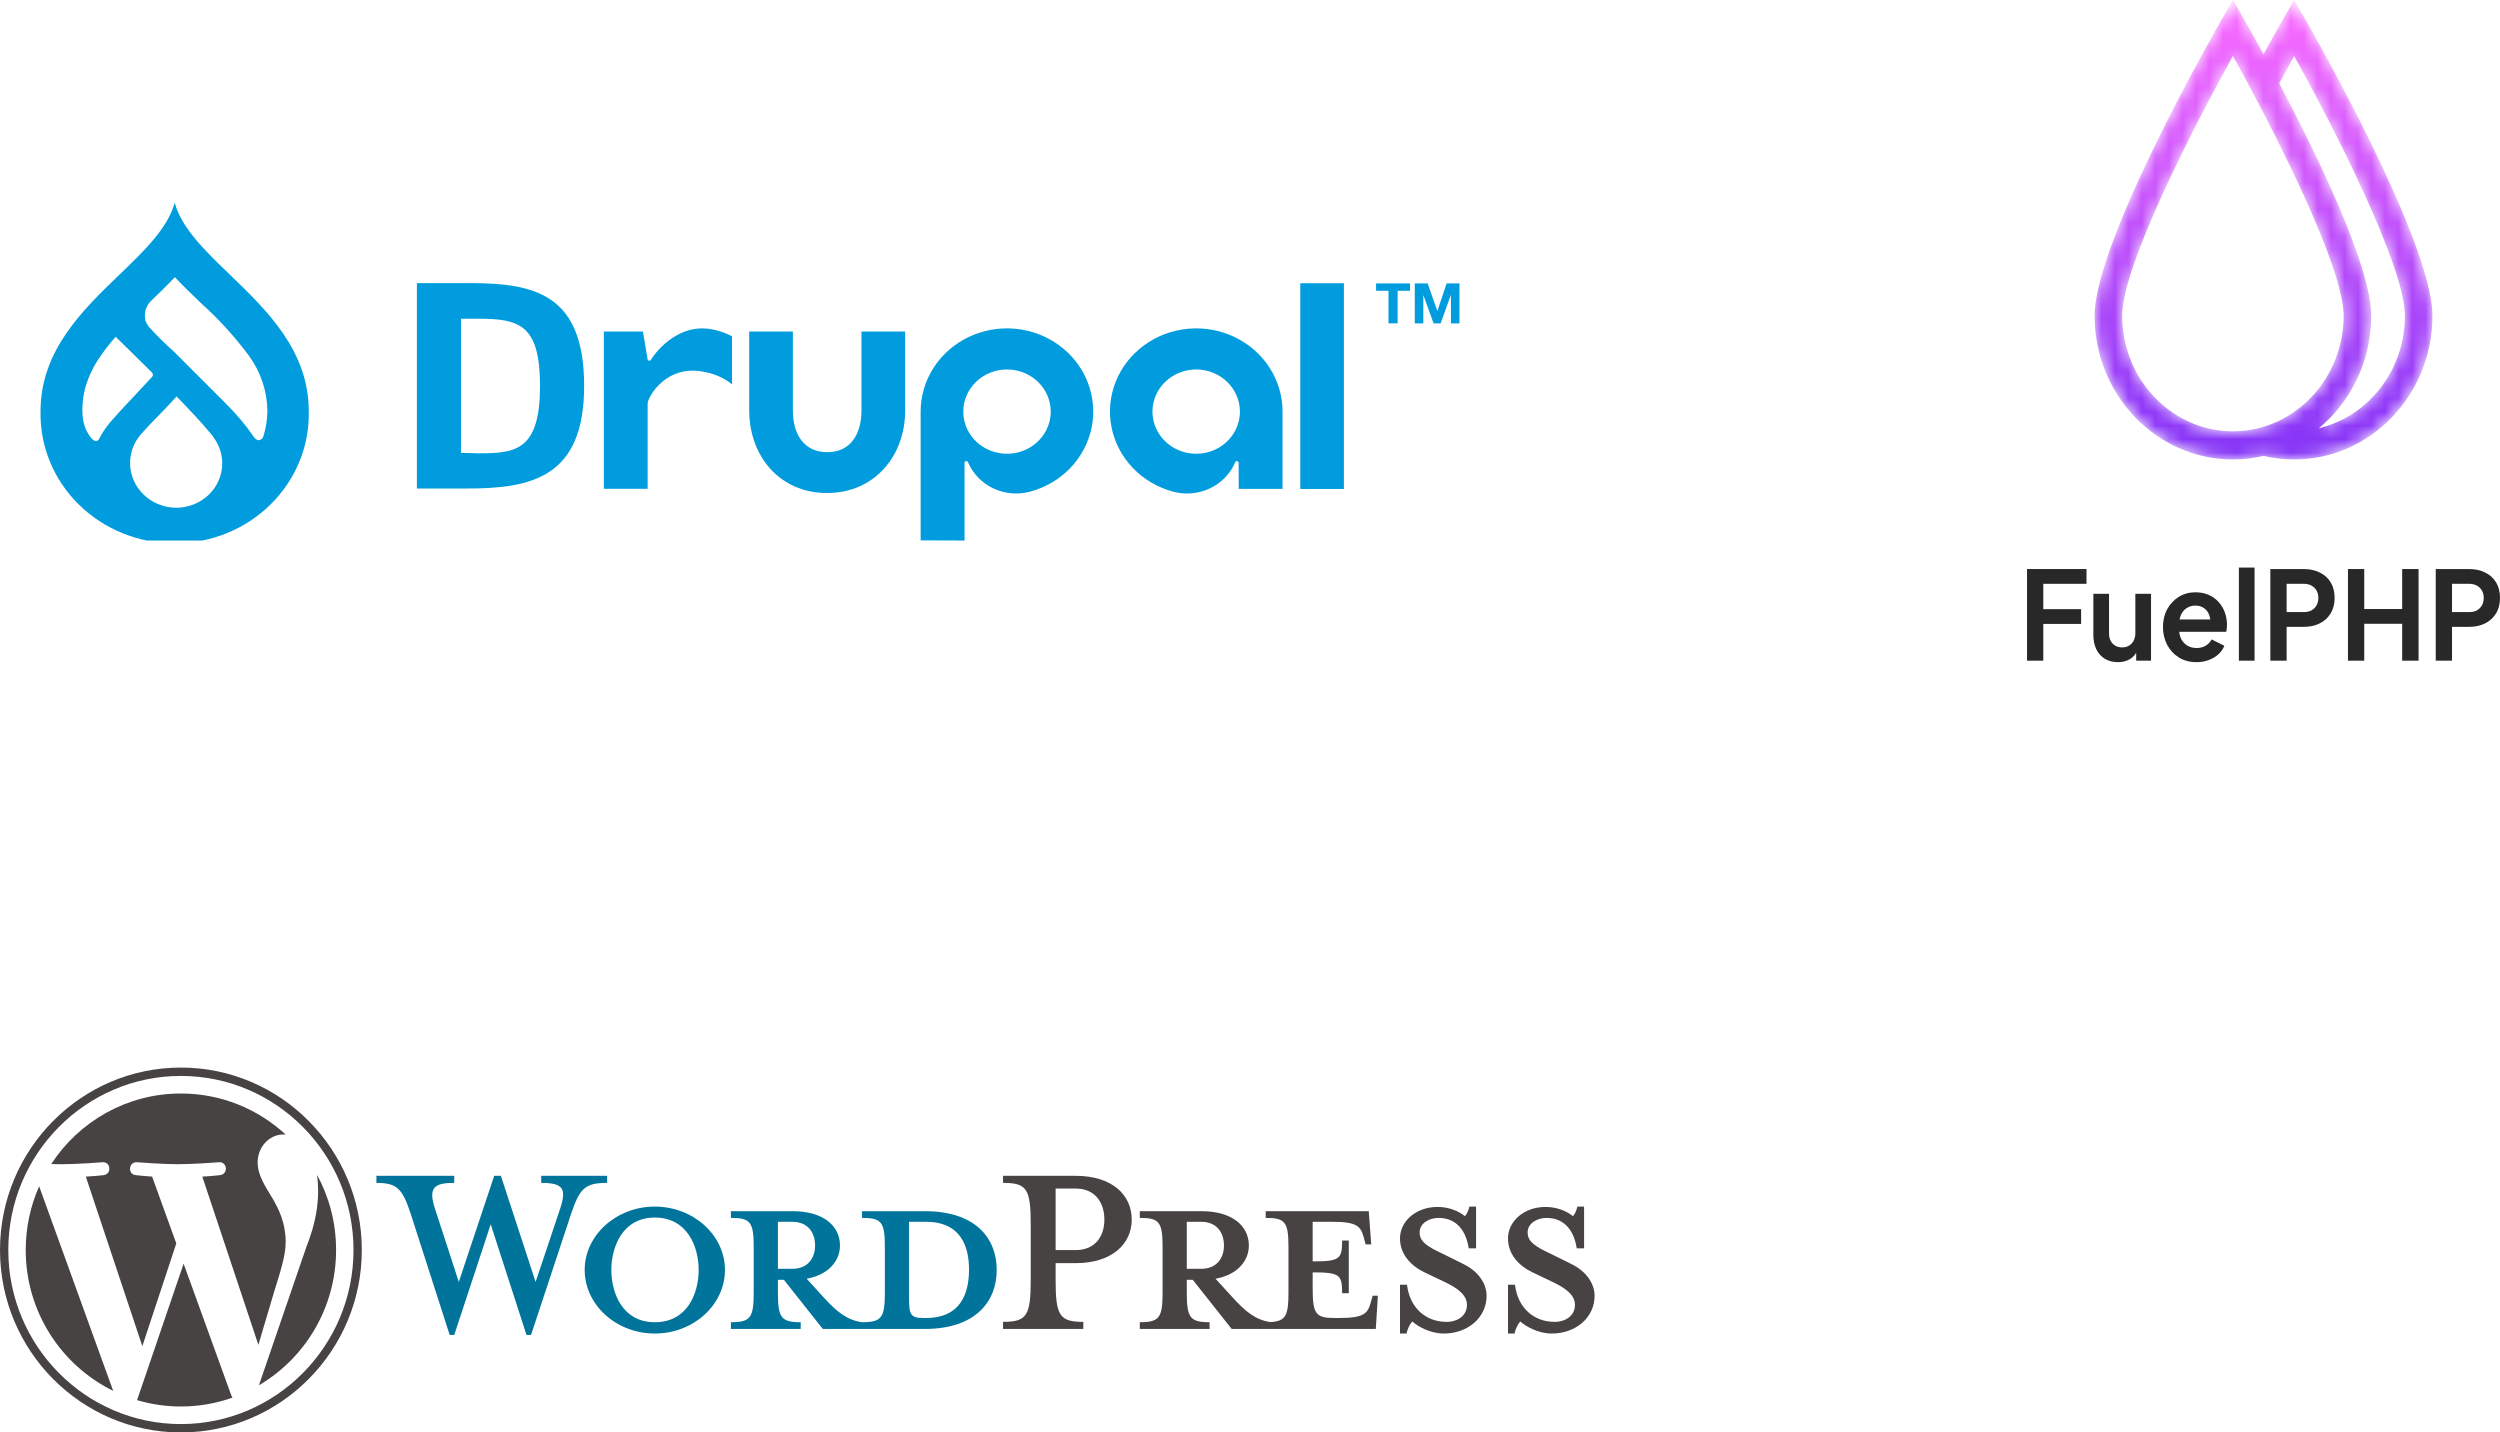
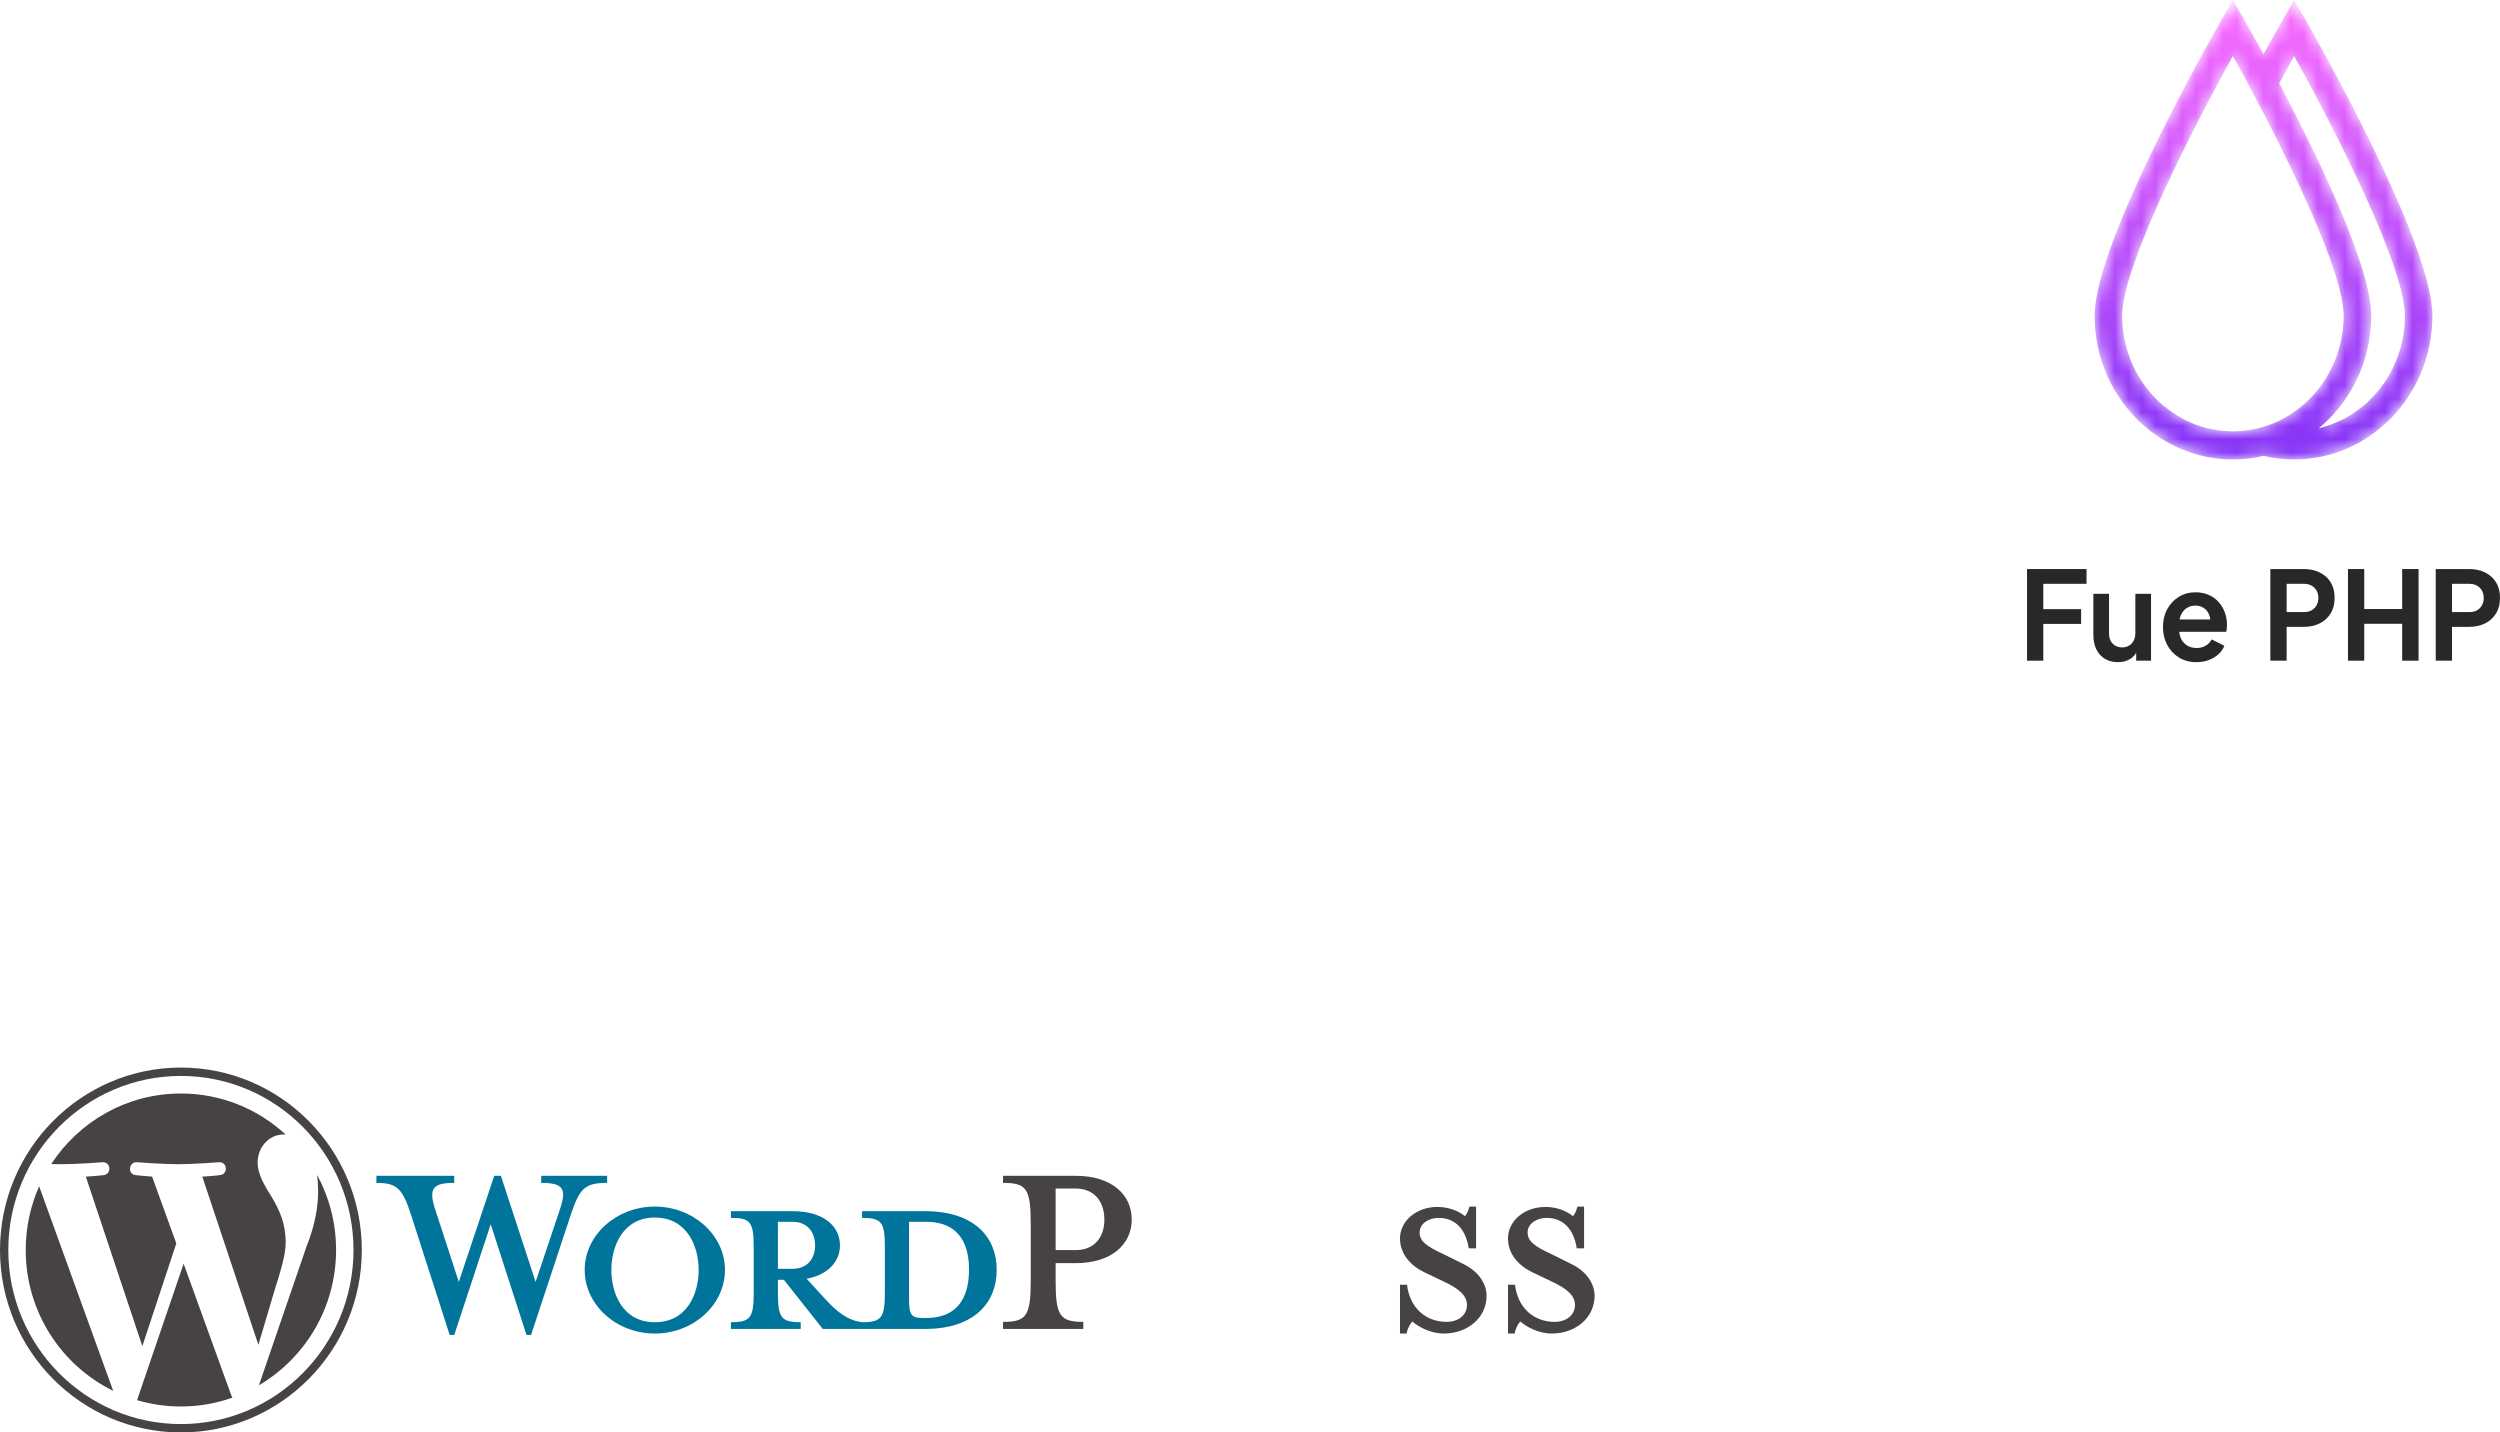
<svg xmlns="http://www.w3.org/2000/svg" width="185" height="106" viewBox="0 0 185 106" fill="none">
  <mask id="mask0_6510_27868" style="mask-type:luminance" maskUnits="userSpaceOnUse" x="155" y="0" width="25" height="34">
    <path d="M169.765 0L168.887 1.526C168.801 1.676 168.268 2.607 167.5 4.011C166.732 2.607 166.2 1.676 166.113 1.526L165.235 0L164.357 1.526C163.975 2.19 155 17.849 155 23.367C155 29.23 159.592 34 165.235 34C166.014 34 166.771 33.908 167.5 33.735C168.23 33.908 168.987 34 169.765 34C175.409 34 180 29.23 180 23.367C180 17.849 171.025 2.19 170.643 1.526L169.765 0ZM175.47 23.367C175.47 19.667 171.435 11.409 168.661 6.168C169.053 5.437 169.426 4.753 169.765 4.141C172.669 9.372 177.962 19.671 177.962 23.367C177.962 27.426 175.234 30.824 171.592 31.692C173.952 29.743 175.47 26.736 175.47 23.367ZM160.318 30.194C160.317 30.194 160.317 30.193 160.317 30.193C160.139 30.054 159.967 29.907 159.801 29.755C159.793 29.747 159.786 29.74 159.778 29.732C159.13 29.126 158.574 28.418 158.135 27.626C158.12 27.599 158.103 27.573 158.088 27.545C158.012 27.403 157.943 27.256 157.874 27.108C157.833 27.021 157.791 26.934 157.752 26.846C157.696 26.713 157.645 26.581 157.594 26.445C157.553 26.332 157.513 26.221 157.476 26.107C157.435 25.981 157.396 25.854 157.361 25.724C157.325 25.593 157.293 25.46 157.262 25.327C157.236 25.208 157.208 25.089 157.187 24.967C157.158 24.81 157.136 24.649 157.116 24.489C157.103 24.387 157.087 24.285 157.078 24.181C157.054 23.926 157.041 23.668 157.04 23.407C157.039 23.395 157.038 23.384 157.038 23.372V23.369V23.367C157.038 19.673 162.331 9.373 165.235 4.141C165.574 4.753 165.947 5.436 166.34 6.168C166.339 6.169 166.339 6.17 166.338 6.17C166.711 6.864 167.101 7.602 167.499 8.37C167.5 8.37 167.5 8.369 167.5 8.368C168.81 10.896 170.202 13.741 171.31 16.344C171.318 16.364 171.327 16.384 171.335 16.403C171.594 17.014 171.837 17.608 172.058 18.185C172.093 18.273 172.127 18.36 172.159 18.447C172.222 18.613 172.285 18.778 172.344 18.941C172.42 19.149 172.493 19.355 172.563 19.555C172.608 19.686 172.649 19.814 172.692 19.941C172.735 20.073 172.777 20.201 172.816 20.328C172.851 20.441 172.888 20.553 172.92 20.662C172.982 20.87 173.038 21.07 173.09 21.267C173.113 21.355 173.133 21.44 173.154 21.525C173.193 21.683 173.228 21.838 173.26 21.987C173.271 22.043 173.286 22.104 173.296 22.158C173.333 22.351 173.361 22.532 173.383 22.707C173.39 22.759 173.396 22.812 173.4 22.862C173.418 23.036 173.43 23.203 173.431 23.356C173.431 23.36 173.431 23.364 173.431 23.367V23.369V23.372C173.431 23.382 173.43 23.39 173.43 23.399C173.429 23.659 173.416 23.916 173.393 24.169C173.384 24.267 173.37 24.364 173.358 24.46C173.337 24.623 173.315 24.785 173.286 24.946C173.266 25.058 173.242 25.171 173.218 25.282C173.187 25.422 173.153 25.559 173.116 25.695C173.084 25.813 173.051 25.933 173.014 26.049C172.976 26.17 172.931 26.288 172.888 26.406C172.843 26.53 172.8 26.655 172.749 26.776C172.721 26.843 172.688 26.907 172.659 26.971C172.519 27.284 172.362 27.585 172.188 27.876C172.162 27.92 172.138 27.965 172.111 28.009C172.015 28.162 171.913 28.311 171.807 28.458C171.775 28.502 171.745 28.547 171.712 28.591C171.6 28.741 171.483 28.888 171.362 29.03C171.338 29.057 171.315 29.084 171.291 29.111C169.791 30.831 167.635 31.918 165.235 31.918C163.389 31.918 161.69 31.272 160.318 30.194Z" fill="white" />
  </mask>
  <g mask="url(#mask0_6510_27868)">
    <path d="M169.765 0L168.887 1.526C168.801 1.676 168.268 2.607 167.5 4.011C166.732 2.607 166.2 1.676 166.113 1.526L165.235 0L164.357 1.526C163.975 2.19 155 17.849 155 23.367C155 29.23 159.592 34 165.235 34C166.014 34 166.771 33.908 167.5 33.735C168.23 33.908 168.987 34 169.765 34C175.409 34 180 29.23 180 23.367C180 17.849 171.025 2.19 170.643 1.526L169.765 0ZM175.47 23.367C175.47 19.667 171.435 11.409 168.661 6.168C169.053 5.437 169.426 4.753 169.765 4.141C172.669 9.372 177.962 19.671 177.962 23.367C177.962 27.426 175.234 30.824 171.592 31.692C173.952 29.743 175.47 26.736 175.47 23.367ZM160.318 30.194C160.317 30.194 160.317 30.193 160.317 30.193C160.139 30.054 159.967 29.907 159.801 29.755C159.793 29.747 159.786 29.74 159.778 29.732C159.13 29.126 158.574 28.418 158.135 27.626C158.12 27.599 158.103 27.573 158.088 27.545C158.012 27.403 157.943 27.256 157.874 27.108C157.833 27.021 157.791 26.934 157.752 26.846C157.696 26.713 157.645 26.581 157.594 26.445C157.553 26.332 157.513 26.221 157.476 26.107C157.435 25.981 157.396 25.854 157.361 25.724C157.325 25.593 157.293 25.46 157.262 25.327C157.236 25.208 157.208 25.089 157.187 24.967C157.158 24.81 157.136 24.649 157.116 24.489C157.103 24.387 157.087 24.285 157.078 24.181C157.054 23.926 157.041 23.668 157.04 23.407C157.039 23.395 157.038 23.384 157.038 23.372V23.369V23.367C157.038 19.673 162.331 9.373 165.235 4.141C165.574 4.753 165.947 5.436 166.34 6.168C166.339 6.169 166.339 6.17 166.338 6.17C166.711 6.864 167.101 7.602 167.499 8.37C167.5 8.37 167.5 8.369 167.5 8.368C168.81 10.896 170.202 13.741 171.31 16.344C171.318 16.364 171.327 16.384 171.335 16.403C171.594 17.014 171.837 17.608 172.058 18.185C172.093 18.273 172.127 18.36 172.159 18.447C172.222 18.613 172.285 18.778 172.344 18.941C172.42 19.149 172.493 19.355 172.563 19.555C172.608 19.686 172.649 19.814 172.692 19.941C172.735 20.073 172.777 20.201 172.816 20.328C172.851 20.441 172.888 20.553 172.92 20.662C172.982 20.87 173.038 21.07 173.09 21.267C173.113 21.355 173.133 21.44 173.154 21.525C173.193 21.683 173.228 21.838 173.26 21.987C173.271 22.043 173.286 22.104 173.296 22.158C173.333 22.351 173.361 22.532 173.383 22.707C173.39 22.759 173.396 22.812 173.4 22.862C173.418 23.036 173.43 23.203 173.431 23.356C173.431 23.36 173.431 23.364 173.431 23.367V23.369V23.372C173.431 23.382 173.43 23.39 173.43 23.399C173.429 23.659 173.416 23.916 173.393 24.169C173.384 24.267 173.37 24.364 173.358 24.46C173.337 24.623 173.315 24.785 173.286 24.946C173.266 25.058 173.242 25.171 173.218 25.282C173.187 25.422 173.153 25.559 173.116 25.695C173.084 25.813 173.051 25.933 173.014 26.049C172.976 26.17 172.931 26.288 172.888 26.406C172.843 26.53 172.8 26.655 172.749 26.776C172.721 26.843 172.688 26.907 172.659 26.971C172.519 27.284 172.362 27.585 172.188 27.876C172.162 27.92 172.138 27.965 172.111 28.009C172.015 28.162 171.913 28.311 171.807 28.458C171.775 28.502 171.745 28.547 171.712 28.591C171.6 28.741 171.483 28.888 171.362 29.03C171.338 29.057 171.315 29.084 171.291 29.111C169.791 30.831 167.635 31.918 165.235 31.918C163.389 31.918 161.69 31.272 160.318 30.194Z" fill="url(#paint0_linear_6510_27868)" />
  </g>
  <path d="M150 48.891V42.109H154.402V43.202H151.204V45.077H154.003V46.169H151.204V48.891H150Z" fill="#282828" />
  <path d="M156.723 49C156.351 49 156.027 48.915 155.749 48.745C155.478 48.575 155.268 48.339 155.12 48.035C154.979 47.732 154.908 47.377 154.908 46.97V43.939H156.068V46.87C156.068 47.076 156.106 47.258 156.183 47.416C156.266 47.568 156.381 47.689 156.529 47.78C156.682 47.865 156.853 47.908 157.042 47.908C157.231 47.908 157.399 47.865 157.547 47.78C157.695 47.689 157.81 47.565 157.892 47.407C157.975 47.249 158.016 47.061 158.016 46.843V43.939H159.177V48.891H158.078V47.917L158.176 48.09C158.064 48.393 157.878 48.621 157.618 48.772C157.364 48.924 157.066 49 156.723 49Z" fill="#282828" />
  <path d="M162.54 49C162.044 49 161.61 48.885 161.238 48.654C160.866 48.423 160.577 48.111 160.37 47.717C160.163 47.322 160.06 46.885 160.06 46.406C160.06 45.908 160.163 45.468 160.37 45.086C160.583 44.697 160.869 44.391 161.229 44.166C161.595 43.942 162.003 43.83 162.451 43.83C162.829 43.83 163.16 43.893 163.443 44.021C163.733 44.148 163.978 44.324 164.178 44.549C164.379 44.773 164.533 45.031 164.639 45.322C164.745 45.608 164.798 45.917 164.798 46.251C164.798 46.336 164.792 46.424 164.78 46.515C164.775 46.606 164.76 46.685 164.736 46.752H161.017V45.841H164.081L163.532 46.269C163.585 45.99 163.57 45.741 163.487 45.523C163.411 45.304 163.281 45.131 163.098 45.004C162.921 44.877 162.705 44.813 162.451 44.813C162.209 44.813 161.994 44.877 161.805 45.004C161.616 45.125 161.471 45.307 161.371 45.55C161.276 45.787 161.241 46.075 161.265 46.415C161.241 46.718 161.279 46.988 161.38 47.225C161.486 47.456 161.639 47.635 161.84 47.762C162.047 47.889 162.283 47.953 162.549 47.953C162.814 47.953 163.039 47.895 163.222 47.78C163.411 47.665 163.558 47.51 163.665 47.316L164.603 47.789C164.509 48.026 164.361 48.235 164.161 48.417C163.96 48.599 163.721 48.742 163.443 48.845C163.172 48.948 162.871 49 162.54 49Z" fill="#282828" />
-   <path d="M165.678 48.891V42H166.838V48.891H165.678Z" fill="#282828" />
  <path d="M168.006 48.891V42.109H170.468C170.917 42.109 171.313 42.194 171.655 42.364C172.004 42.528 172.275 42.771 172.47 43.092C172.665 43.408 172.762 43.793 172.762 44.248C172.762 44.697 172.662 45.083 172.461 45.404C172.266 45.72 171.998 45.963 171.655 46.133C171.313 46.303 170.917 46.388 170.468 46.388H169.211V48.891H168.006ZM169.211 45.295H170.486C170.705 45.295 170.894 45.253 171.053 45.168C171.212 45.077 171.336 44.952 171.425 44.794C171.513 44.637 171.558 44.455 171.558 44.248C171.558 44.036 171.513 43.854 171.425 43.702C171.336 43.544 171.212 43.423 171.053 43.338C170.894 43.247 170.705 43.202 170.486 43.202H169.211V45.295Z" fill="#282828" />
  <path d="M173.749 48.891V42.109H174.954V45.068H177.761V42.109H178.974V48.891H177.761V46.16H174.954V48.891H173.749Z" fill="#282828" />
  <path d="M180.244 48.891V42.109H182.706C183.155 42.109 183.551 42.194 183.893 42.364C184.241 42.528 184.513 42.771 184.708 43.092C184.903 43.408 185 43.793 185 44.248C185 44.697 184.9 45.083 184.699 45.404C184.504 45.72 184.235 45.963 183.893 46.133C183.551 46.303 183.155 46.388 182.706 46.388H181.449V48.891H180.244ZM181.449 45.295H182.724C182.942 45.295 183.131 45.253 183.291 45.168C183.45 45.077 183.574 44.952 183.663 44.794C183.751 44.637 183.796 44.455 183.796 44.248C183.796 44.036 183.751 43.854 183.663 43.702C183.574 43.544 183.45 43.423 183.291 43.338C183.131 43.247 182.942 43.202 182.724 43.202H181.449V45.295Z" fill="#282828" />
  <g clip-path="url(#clip0_6510_27868)">
    <path d="M68.438 89.627H63.793V90.124C65.246 90.124 65.479 90.438 65.479 92.296V95.646C65.479 97.504 65.246 97.844 63.793 97.844C62.677 97.688 61.924 97.085 60.886 95.934L59.693 94.626C61.302 94.338 62.158 93.317 62.158 92.166C62.158 90.727 60.938 89.627 58.655 89.627H54.088V90.124C55.541 90.124 55.774 90.438 55.774 92.296V95.646C55.774 97.504 55.541 97.844 54.088 97.844V98.342H59.252V97.844C57.798 97.844 57.565 97.504 57.565 95.646V94.704H58.006L60.886 98.342H68.438C72.148 98.342 73.757 96.353 73.757 93.971C73.757 91.59 72.149 89.627 68.438 89.627ZM57.565 93.893V90.413H58.629C59.796 90.413 60.316 91.224 60.316 92.166C60.316 93.082 59.796 93.893 58.629 93.893L57.565 93.893ZM68.516 97.531H68.334C67.4 97.531 67.27 97.295 67.27 96.091V90.413C67.27 90.413 68.412 90.413 68.516 90.413C71.215 90.413 71.707 92.401 71.707 93.945C71.707 95.541 71.214 97.531 68.516 97.531Z" fill="#00749A" />
    <path d="M39.635 94.862L41.425 89.523C41.944 87.979 41.711 87.534 40.05 87.534V87.011H44.928V87.534C43.294 87.534 42.904 87.927 42.256 89.837L39.297 98.787H38.96L36.313 90.596L33.614 98.787H33.277L30.397 89.837C29.774 87.927 29.359 87.534 27.854 87.534V87.011H33.614V87.534C32.083 87.534 31.668 87.901 32.213 89.523L33.952 94.862L36.572 87.011H37.066L39.635 94.862Z" fill="#00749A" />
    <path d="M48.457 98.682C45.603 98.682 43.267 96.562 43.267 93.971C43.267 91.407 45.603 89.287 48.457 89.287C51.311 89.287 53.647 91.407 53.647 93.971C53.647 96.562 51.311 98.682 48.457 98.682ZM48.457 90.099C46.07 90.099 45.239 92.271 45.239 93.972C45.239 95.699 46.07 97.845 48.457 97.845C50.87 97.845 51.701 95.699 51.701 93.972C51.701 92.271 50.87 90.099 48.457 90.099Z" fill="#00749A" />
    <path d="M80.166 97.818V98.342H74.224V97.818C75.963 97.818 76.274 97.374 76.274 94.756V90.57C76.274 87.952 75.963 87.534 74.224 87.534V87.01H79.596C82.268 87.01 83.748 88.397 83.748 90.256C83.748 92.061 82.268 93.474 79.596 93.474H78.116V94.756C78.116 97.374 78.428 97.818 80.166 97.818ZM79.596 87.952H78.116V92.506H79.596C81.049 92.506 81.724 91.486 81.724 90.256C81.724 88.999 81.049 87.952 79.596 87.952Z" fill="#464342" />
-     <path d="M101.575 95.882L101.445 96.353C101.212 97.216 100.926 97.531 99.083 97.531H98.72C97.371 97.531 97.137 97.216 97.137 95.359V94.155C99.161 94.155 99.317 94.338 99.317 95.699H99.81V91.799H99.317C99.317 93.16 99.161 93.343 97.137 93.343V90.413H98.564C100.407 90.413 100.692 90.727 100.926 91.59L101.056 92.087H101.471L101.289 89.627H93.66V90.124C95.113 90.124 95.347 90.438 95.347 92.296V95.646C95.347 97.346 95.148 97.774 94.003 97.835C92.914 97.668 92.166 97.069 91.143 95.934L89.95 94.626C91.558 94.338 92.415 93.317 92.415 92.166C92.415 90.727 91.195 89.627 88.912 89.627H84.345V90.124C85.798 90.124 86.031 90.438 86.031 92.296V95.646C86.031 97.504 85.798 97.844 84.345 97.844V98.342H89.509V97.844C88.056 97.844 87.822 97.504 87.822 95.646V94.704H88.263L91.144 98.342H101.809L101.964 95.882L101.575 95.882ZM87.822 93.893V90.413H88.885C90.053 90.413 90.573 91.224 90.573 92.166C90.573 93.082 90.053 93.893 88.885 93.893L87.822 93.893Z" fill="#464342" />
    <path d="M106.842 98.682C105.804 98.682 104.896 98.132 104.507 97.792C104.377 97.923 104.144 98.316 104.092 98.682H103.599V95.071H104.118C104.325 96.798 105.519 97.818 107.05 97.818C107.88 97.818 108.555 97.347 108.555 96.562C108.555 95.882 107.958 95.359 106.894 94.862L105.415 94.155C104.377 93.657 103.599 92.794 103.599 91.643C103.599 90.386 104.766 89.314 106.375 89.314C107.232 89.314 107.958 89.628 108.399 89.994C108.529 89.889 108.659 89.601 108.737 89.287H109.23V92.375H108.685C108.503 91.145 107.828 90.125 106.453 90.125C105.727 90.125 105.052 90.543 105.052 91.198C105.052 91.878 105.597 92.244 106.843 92.82L108.269 93.527C109.515 94.129 110.008 95.097 110.008 95.882C110.008 97.531 108.581 98.682 106.842 98.682Z" fill="#464342" />
    <path d="M114.834 98.682C113.796 98.682 112.888 98.132 112.499 97.792C112.369 97.923 112.136 98.316 112.084 98.682H111.591V95.071H112.11C112.317 96.798 113.511 97.818 115.042 97.818C115.872 97.818 116.547 97.347 116.547 96.562C116.547 95.882 115.95 95.359 114.886 94.862L113.407 94.155C112.369 93.657 111.591 92.794 111.591 91.643C111.591 90.386 112.758 89.314 114.367 89.314C115.224 89.314 115.95 89.628 116.391 89.994C116.521 89.889 116.651 89.601 116.728 89.287H117.222V92.375H116.677C116.495 91.145 115.82 90.125 114.445 90.125C113.719 90.125 113.044 90.543 113.044 91.198C113.044 91.878 113.589 92.244 114.834 92.82L116.261 93.527C117.507 94.129 118 95.097 118 95.882C118 97.531 116.573 98.682 114.834 98.682Z" fill="#464342" />
    <path d="M1.903 92.5C1.903 97.084 4.545 101.045 8.375 102.923L2.897 87.787C2.26 89.227 1.903 90.821 1.903 92.5Z" fill="#464342" />
    <path d="M21.14 91.915C21.14 90.484 20.63 89.493 20.192 88.721C19.61 87.767 19.065 86.959 19.065 86.005C19.065 84.941 19.865 83.95 20.993 83.95C21.044 83.95 21.092 83.956 21.142 83.959C19.099 82.072 16.377 80.919 13.387 80.919C9.375 80.919 5.845 82.995 3.792 86.139C4.061 86.147 4.315 86.153 4.531 86.153C5.732 86.153 7.591 86.006 7.591 86.006C8.21 85.969 8.283 86.886 7.665 86.96C7.665 86.96 7.043 87.034 6.351 87.07L10.533 99.615L13.046 92.013L11.257 87.07C10.638 87.033 10.052 86.959 10.052 86.959C9.433 86.923 9.506 85.969 10.125 86.005C10.125 86.005 12.021 86.152 13.15 86.152C14.351 86.152 16.21 86.005 16.21 86.005C16.83 85.969 16.903 86.886 16.284 86.959C16.284 86.959 15.661 87.033 14.97 87.07L19.12 99.519L20.265 95.659C20.762 94.057 21.14 92.907 21.14 91.915Z" fill="#464342" />
    <path d="M13.588 93.513L10.143 103.61C11.172 103.915 12.26 104.081 13.387 104.081C14.724 104.081 16.007 103.848 17.201 103.425C17.17 103.375 17.142 103.323 17.119 103.265L13.588 93.513Z" fill="#464342" />
    <path d="M23.464 86.943C23.513 87.312 23.541 87.708 23.541 88.134C23.541 89.309 23.323 90.63 22.668 92.282L19.16 102.51C22.574 100.503 24.87 96.772 24.87 92.5C24.871 90.486 24.361 88.593 23.464 86.943Z" fill="#464342" />
    <path d="M13.387 79C6.006 79 0 85.056 0 92.5C0 99.944 6.006 106 13.387 106C20.768 106 26.774 99.944 26.774 92.5C26.774 85.056 20.768 79 13.387 79ZM13.387 105.381C6.344 105.381 0.614 99.603 0.614 92.5C0.614 85.397 6.344 79.619 13.387 79.619C20.43 79.619 26.159 85.397 26.159 92.5C26.159 99.603 20.43 105.381 13.387 105.381Z" fill="#464342" />
  </g>
  <g clip-path="url(#clip1_6510_27868)">
    <path d="M17.01 20.324C15.182 18.567 13.445 16.888 12.927 15C12.418 16.888 10.666 18.567 8.839 20.324C6.103 22.961 3 25.948 3 30.432C2.971 31.706 3.207 32.972 3.692 34.157C4.178 35.342 4.905 36.421 5.829 37.332C6.753 38.242 7.857 38.966 9.076 39.46C10.294 39.954 11.603 40.208 12.925 40.208C14.246 40.208 15.555 39.954 16.773 39.46C17.992 38.966 19.095 38.242 20.02 37.332C20.944 36.421 21.671 35.342 22.157 34.157C22.642 32.972 22.878 31.706 22.849 30.432C22.849 25.948 19.746 22.961 17.01 20.324ZM8.105 31.304C7.801 31.671 7.541 32.07 7.328 32.493C7.312 32.526 7.288 32.556 7.259 32.58C7.23 32.603 7.195 32.62 7.158 32.629H7.073C6.852 32.629 6.602 32.211 6.602 32.211C6.536 32.111 6.475 32.007 6.414 31.898L6.372 31.812C5.797 30.546 6.296 28.744 6.296 28.744C6.542 27.865 6.944 27.035 7.483 26.288C7.812 25.814 8.171 25.359 8.557 24.927L9.028 25.38L11.25 27.568C11.292 27.613 11.315 27.671 11.315 27.732C11.315 27.792 11.292 27.85 11.25 27.895L8.929 30.378L8.105 31.304ZM13.04 37.572C12.379 37.568 11.734 37.381 11.181 37.032C10.628 36.684 10.192 36.189 9.923 35.608C9.655 35.026 9.566 34.382 9.668 33.753C9.77 33.124 10.057 32.537 10.497 32.062C11.222 31.231 12.107 30.414 13.068 29.338C14.208 30.509 14.952 31.313 15.682 32.193C15.739 32.261 15.789 32.334 15.832 32.411C16.232 32.959 16.445 33.612 16.445 34.281C16.446 34.713 16.359 35.141 16.188 35.54C16.017 35.939 15.767 36.302 15.451 36.607C15.134 36.913 14.759 37.156 14.345 37.321C13.931 37.486 13.488 37.572 13.04 37.572ZM19.482 32.311C19.46 32.379 19.419 32.44 19.363 32.486C19.307 32.533 19.239 32.563 19.166 32.574H19.101C18.965 32.532 18.851 32.443 18.78 32.325C18.185 31.465 17.511 30.658 16.765 29.915L15.856 29.007L12.837 25.989C12.203 25.422 11.6 24.826 11.029 24.2C11.015 24.177 10.999 24.154 10.982 24.132C10.879 23.993 10.798 23.84 10.742 23.678C10.742 23.651 10.742 23.619 10.742 23.592C10.7 23.345 10.721 23.092 10.803 22.855C10.885 22.618 11.026 22.404 11.213 22.23C11.797 21.668 12.385 21.1 12.941 20.51C13.553 21.164 14.208 21.79 14.853 22.412C16.169 23.593 17.36 24.898 18.408 26.306C19.293 27.514 19.775 28.953 19.788 30.432C19.781 31.069 19.677 31.702 19.482 32.311Z" fill="#009CDE" />
    <path d="M66.983 24.532H63.748V30.369C63.748 32.075 62.985 33.46 61.215 33.46C59.444 33.46 58.672 32.075 58.672 30.369V24.532H55.441V30.369C55.441 33.746 57.692 36.483 61.196 36.483C64.699 36.483 66.983 33.759 66.983 30.369V24.532Z" fill="#009CDE" />
    <path d="M99.448 20.959H96.222V36.183H99.448V20.959Z" fill="#009CDE" />
    <path d="M101.831 21.518V20.973H104.341V21.518H103.423V23.928H102.749V21.518H101.831Z" fill="#009CDE" />
    <path d="M105.646 20.973L106.361 23.007H106.371L107.049 20.973H108V23.933H107.369V21.835H107.36L106.606 23.933H106.088L105.335 21.854H105.325V23.933H104.694V20.973H105.646Z" fill="#009CDE" />
    <path d="M52.804 24.396C50.021 23.774 48.269 26.438 48.194 26.583C48.161 26.651 48.156 26.692 48.034 26.688C47.911 26.683 47.921 26.583 47.921 26.583L47.577 24.532H44.685V36.169H47.925V29.879C47.925 29.361 49.338 26.897 52.164 27.532C52.902 27.665 53.592 27.977 54.17 28.44V24.886C53.746 24.665 53.293 24.5 52.823 24.396" fill="#009CDE" />
    <path d="M74.523 27.341C75.163 27.342 75.788 27.526 76.319 27.869C76.851 28.213 77.265 28.7 77.509 29.27C77.753 29.841 77.816 30.468 77.69 31.072C77.564 31.677 77.255 32.232 76.802 32.668C76.349 33.103 75.772 33.399 75.144 33.519C74.517 33.638 73.866 33.575 73.276 33.339C72.685 33.102 72.18 32.701 71.825 32.188C71.471 31.675 71.282 31.072 71.283 30.455C71.283 30.046 71.367 29.64 71.529 29.262C71.692 28.884 71.93 28.541 72.231 28.252C72.531 27.962 72.888 27.733 73.28 27.577C73.673 27.421 74.093 27.341 74.518 27.341M71.377 40V35.815V34.249C71.377 34.249 71.377 34.127 71.499 34.122C71.622 34.118 71.627 34.191 71.655 34.249C72.017 35.084 72.685 35.762 73.531 36.154C74.377 36.546 75.343 36.626 76.246 36.378C77.39 36.067 78.421 35.455 79.223 34.61C80.026 33.765 80.568 32.721 80.788 31.596C81.008 30.471 80.899 29.308 80.471 28.239C80.043 27.171 79.315 26.238 78.367 25.547C77.42 24.856 76.291 24.433 75.108 24.326C73.925 24.22 72.734 24.434 71.67 24.944C70.606 25.454 69.711 26.24 69.085 27.213C68.459 28.187 68.128 29.31 68.128 30.455V39.987L71.377 40Z" fill="#009CDE" />
    <path d="M91.754 30.455C91.754 31.072 91.565 31.676 91.21 32.189C90.855 32.703 90.35 33.103 89.759 33.34C89.167 33.576 88.516 33.638 87.888 33.518C87.26 33.398 86.683 33.101 86.231 32.664C85.778 32.228 85.47 31.672 85.345 31.067C85.22 30.462 85.285 29.834 85.53 29.264C85.776 28.694 86.191 28.207 86.724 27.865C87.257 27.523 87.883 27.34 88.523 27.341C89.379 27.343 90.2 27.671 90.806 28.255C91.412 28.838 91.752 29.63 91.754 30.455ZM91.664 36.174H94.909V30.455C94.909 29.31 94.577 28.187 93.951 27.213C93.326 26.24 92.43 25.454 91.366 24.944C90.302 24.434 89.112 24.22 87.929 24.326C86.745 24.433 85.617 24.856 84.669 25.547C83.722 26.238 82.993 27.171 82.565 28.239C82.138 29.308 82.028 30.471 82.248 31.596C82.469 32.721 83.01 33.765 83.813 34.61C84.615 35.455 85.646 36.067 86.79 36.378C87.694 36.626 88.66 36.547 89.507 36.154C90.354 35.762 91.023 35.084 91.386 34.249C91.41 34.191 91.433 34.122 91.537 34.122C91.641 34.122 91.659 34.249 91.659 34.249" fill="#009CDE" />
    <path d="M35.418 23.587H34.114V33.514L35.451 33.545C38.196 33.545 39.962 33.305 39.962 28.553C39.962 24.014 38.404 23.587 35.418 23.587ZM34.551 36.151H30.85V20.95H34.806C39.595 20.95 43.226 21.799 43.226 28.553C43.226 35.307 39.378 36.151 34.551 36.151Z" fill="#009CDE" />
  </g>
  <defs>
    <linearGradient id="paint0_linear_6510_27868" x1="167.5" y1="6.3764e-05" x2="167.5" y2="34" gradientUnits="userSpaceOnUse">
      <stop stop-color="#FA6CFF" />
      <stop offset="1" stop-color="#8433F7" />
    </linearGradient>
    <clipPath id="clip0_6510_27868">
      <rect width="118" height="27" fill="white" transform="translate(0 79)" />
    </clipPath>
    <clipPath id="clip1_6510_27868">
-       <rect width="105" height="25" fill="white" transform="translate(3 15)" />
-     </clipPath>
+       </clipPath>
  </defs>
</svg>